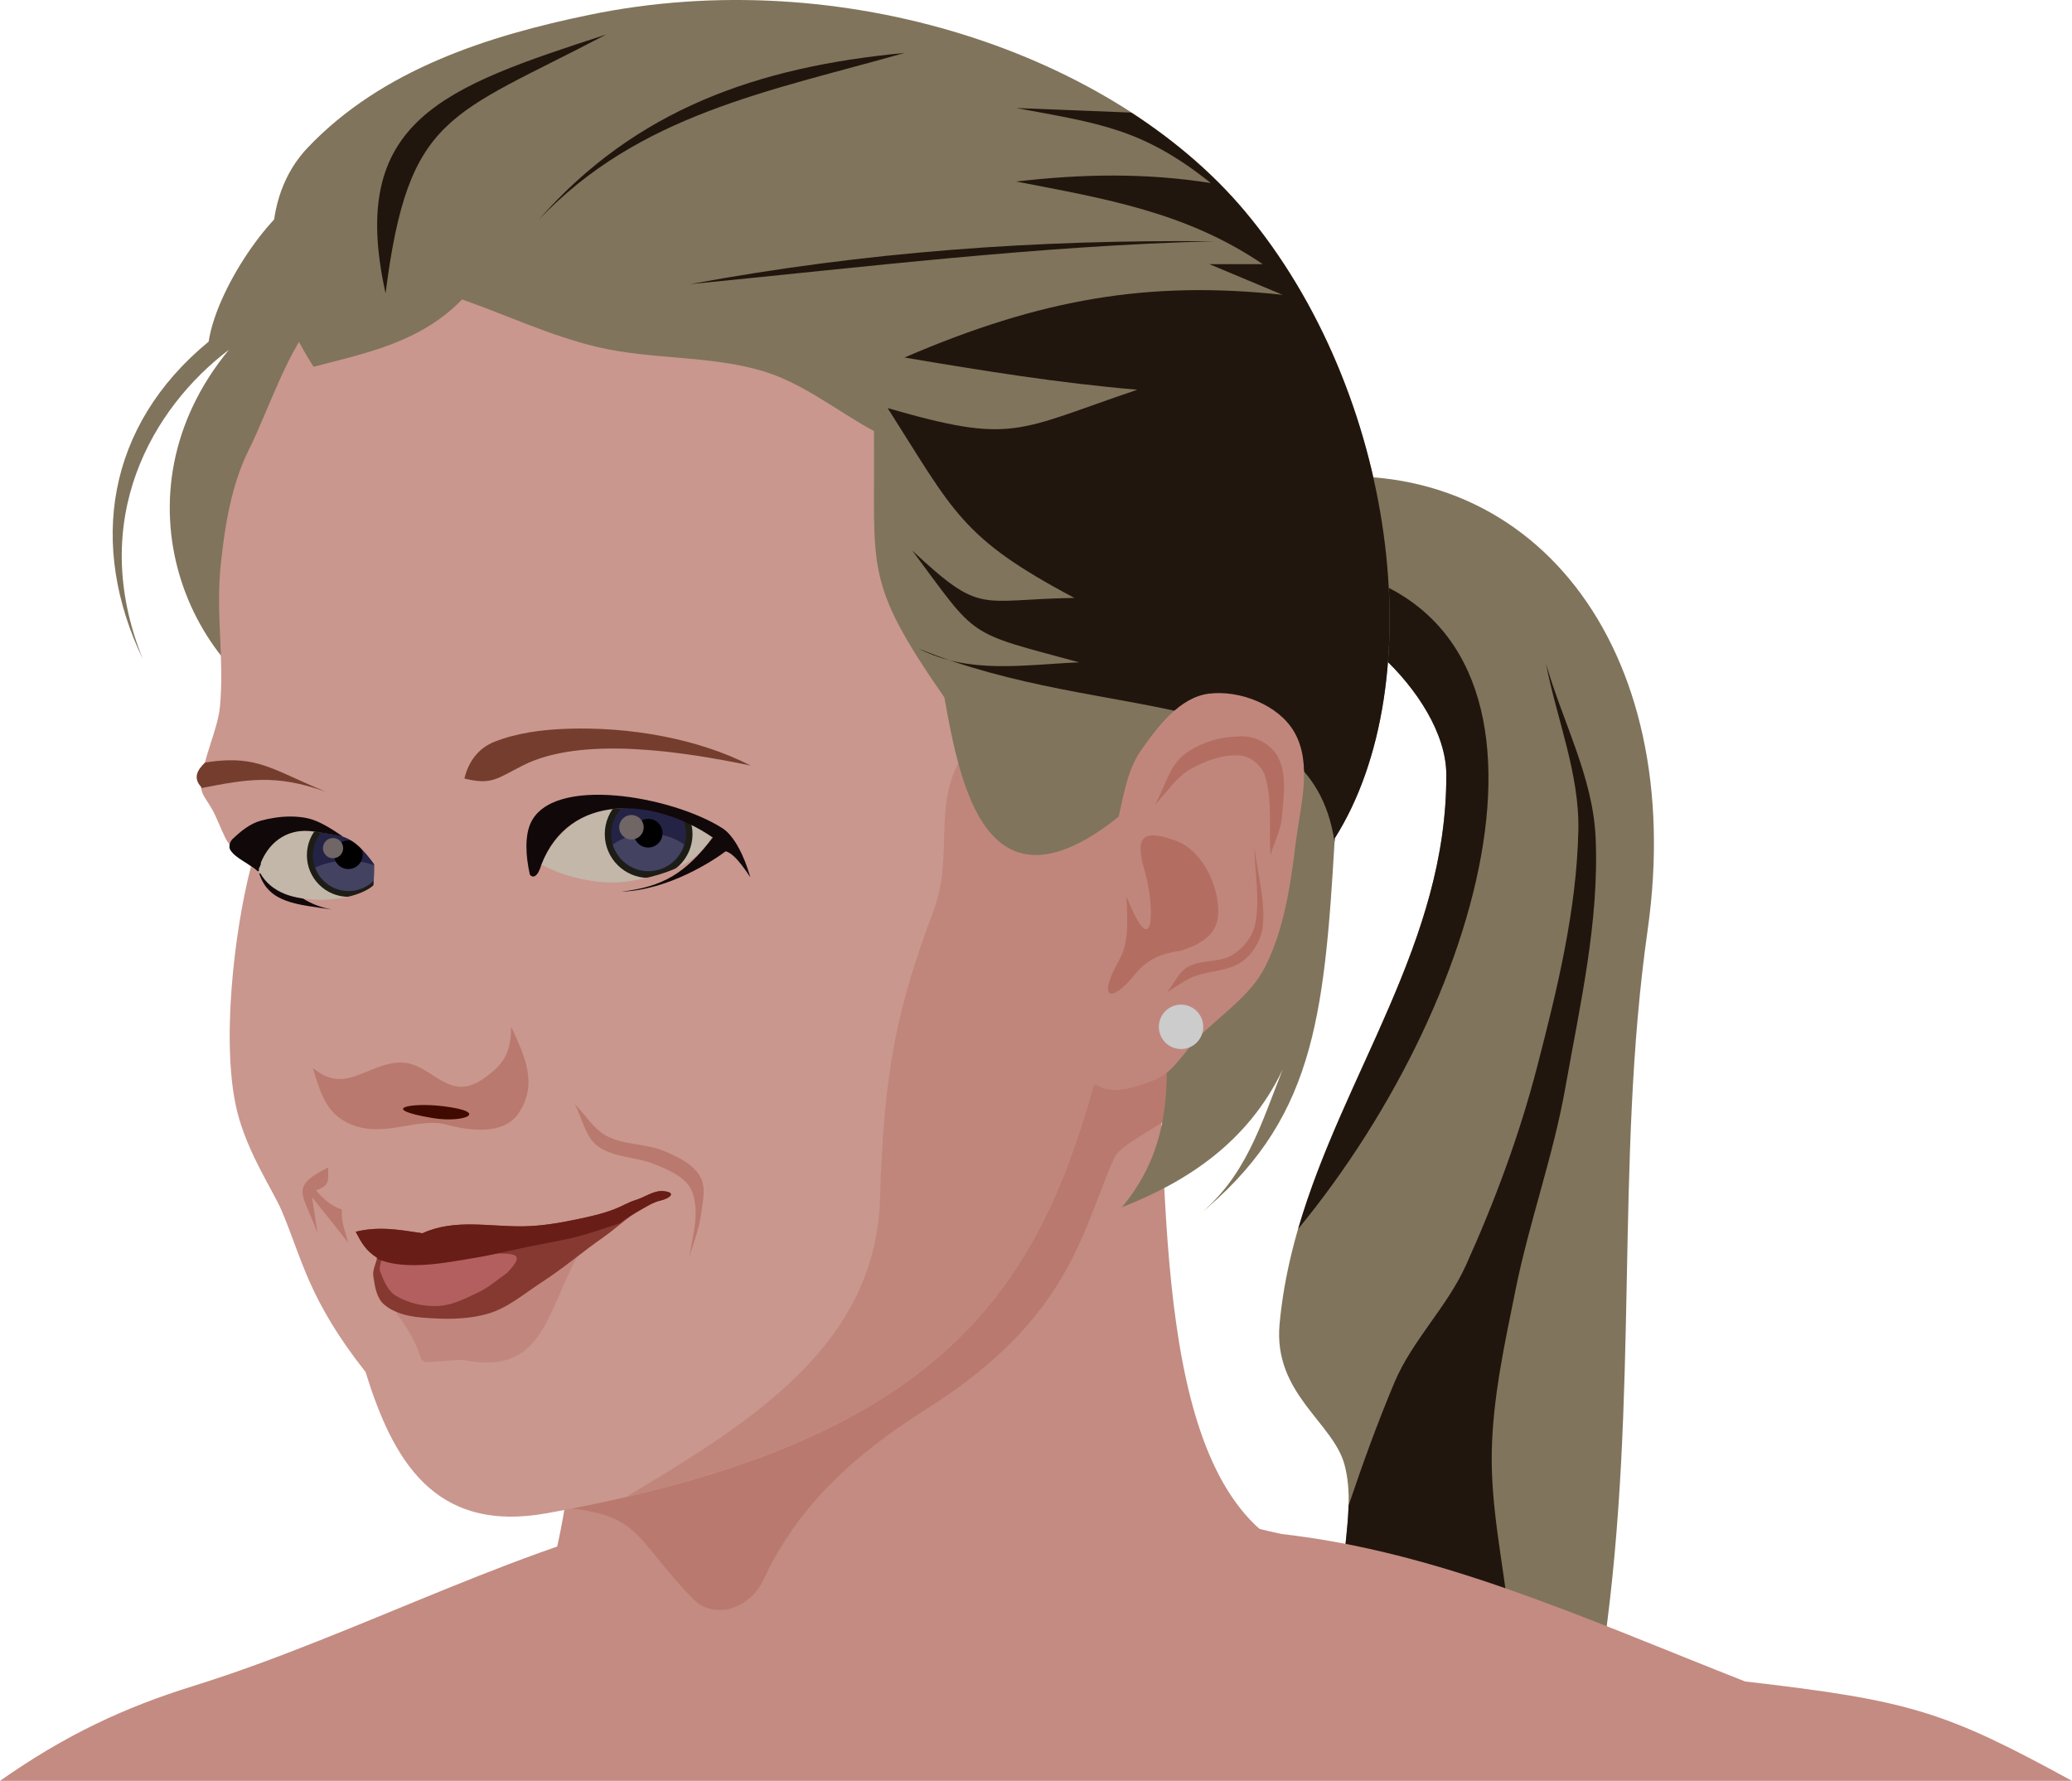
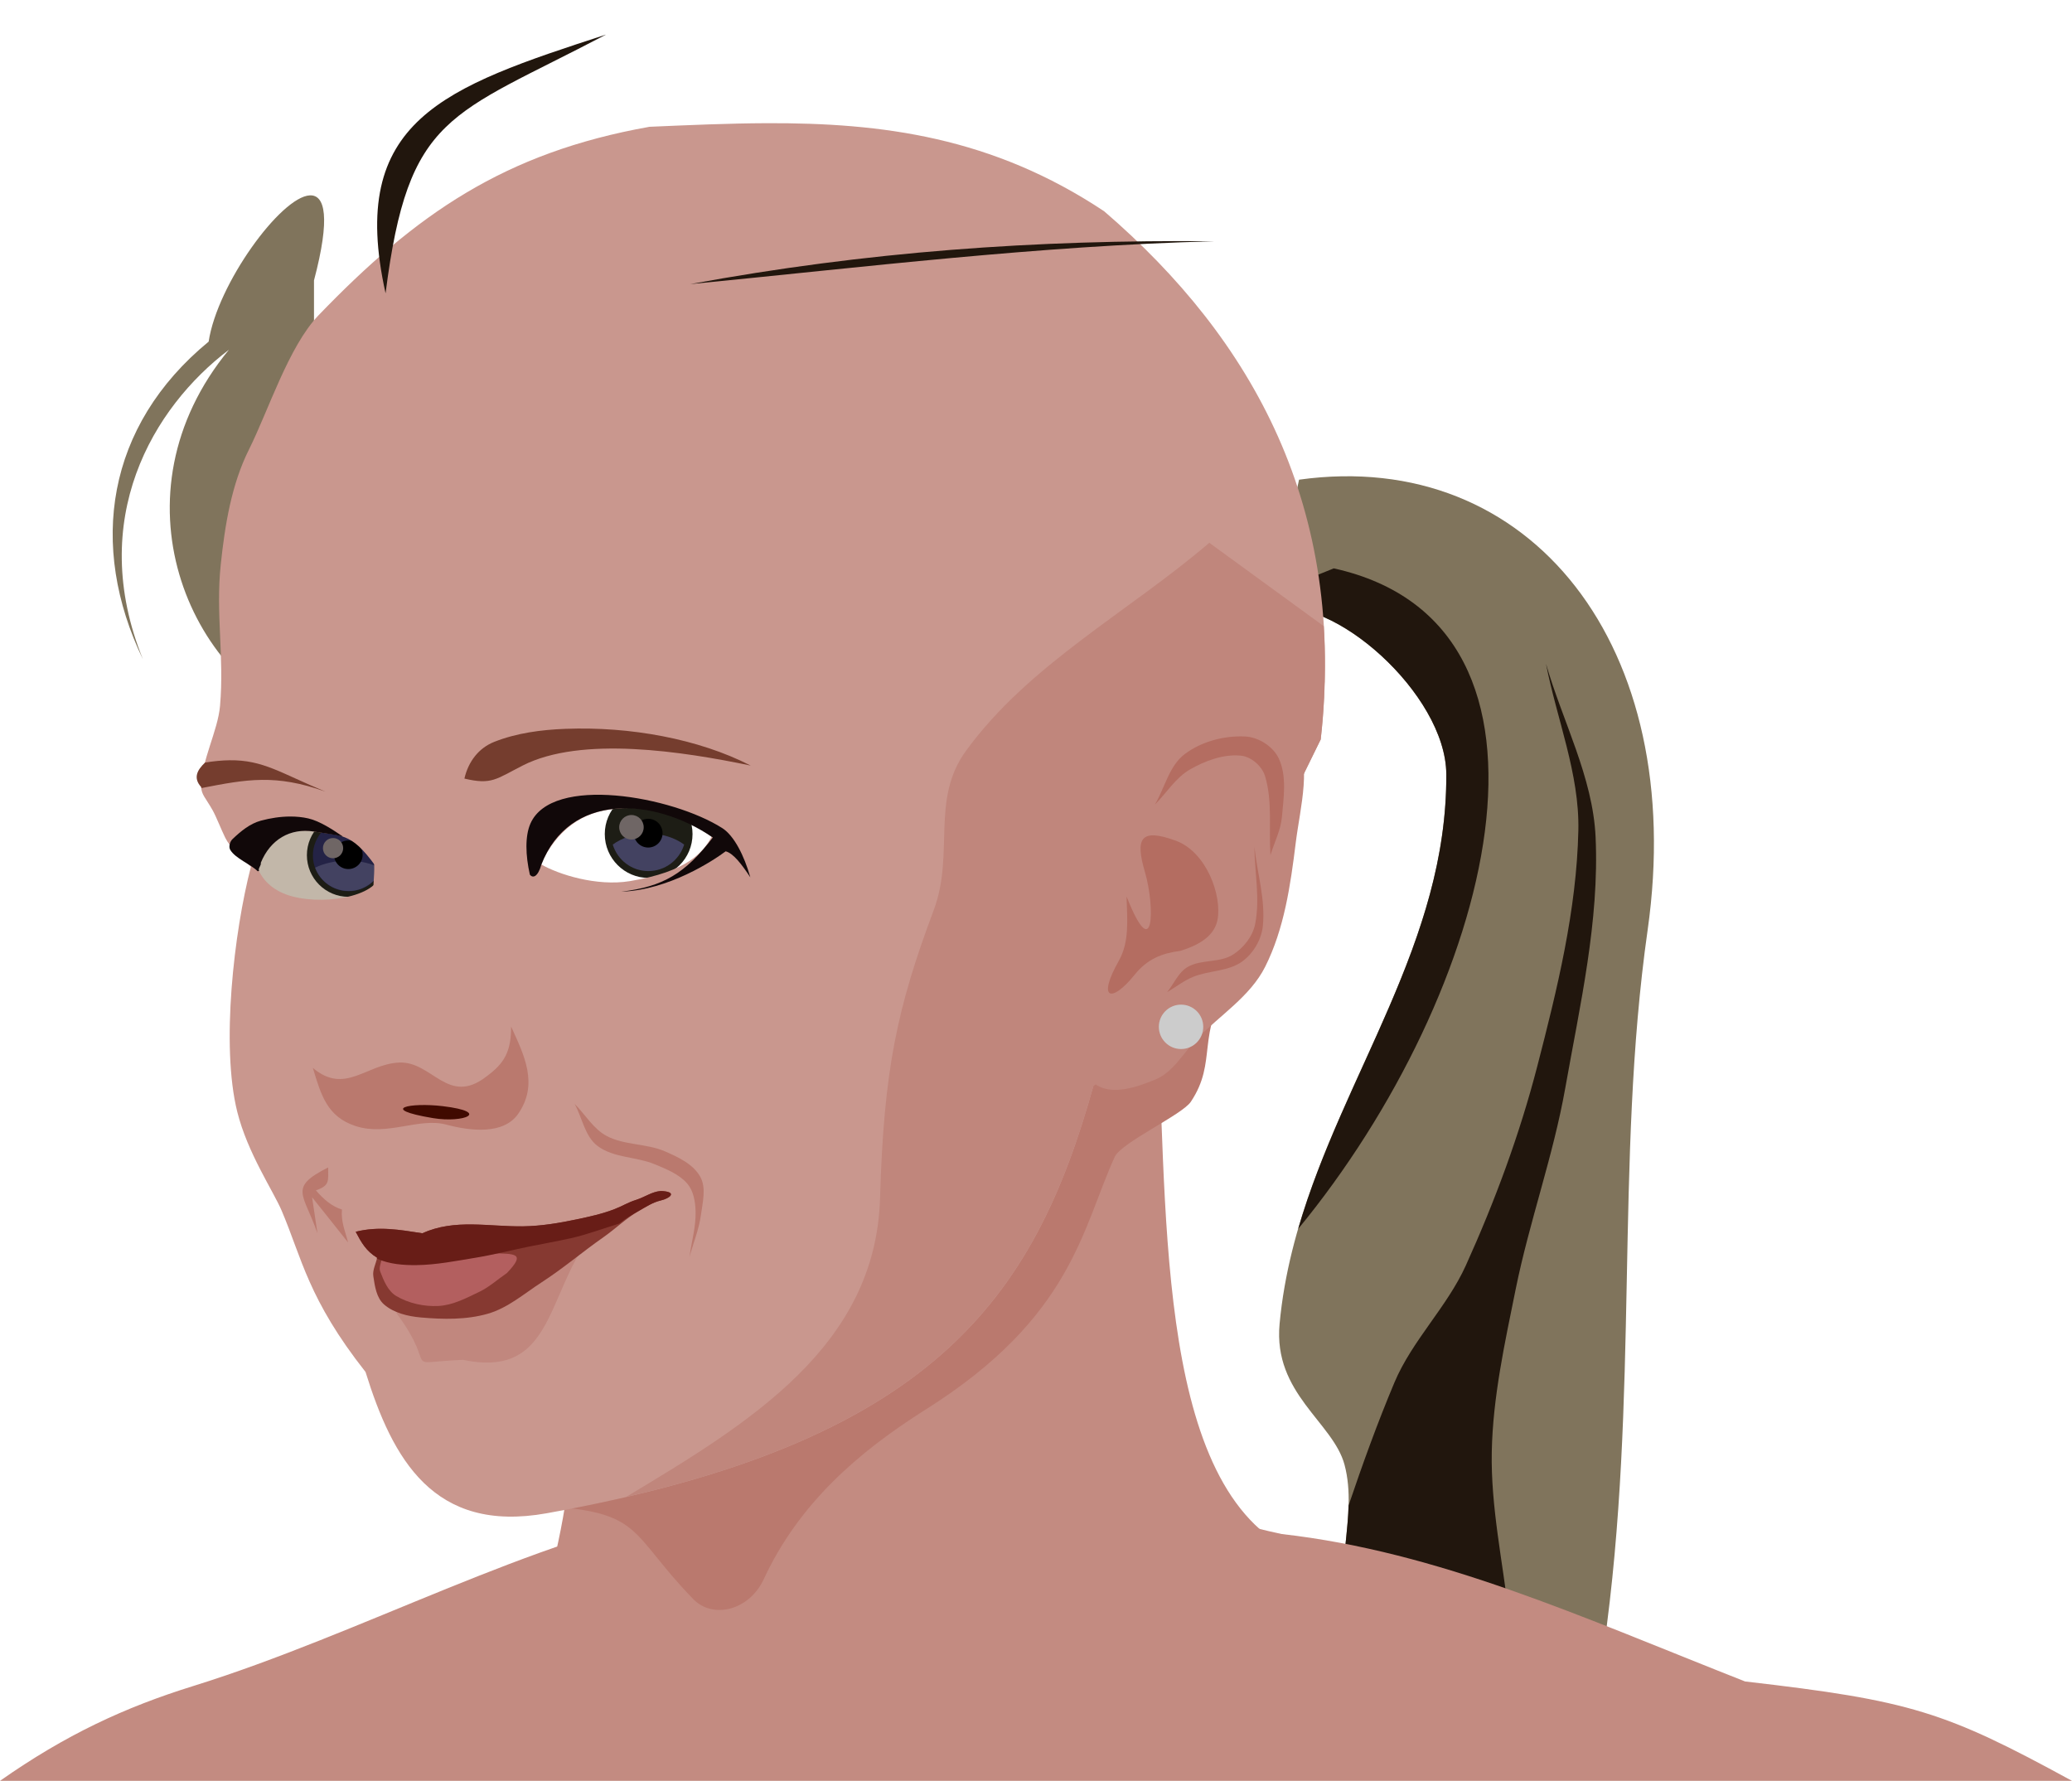
<svg xmlns="http://www.w3.org/2000/svg" xmlns:ns1="http://www.inkscape.org/namespaces/inkscape" xmlns:ns2="http://sodipodi.sourceforge.net/DTD/sodipodi-0.dtd" width="1000" height="859.525" id="svg2" version="1.1" ns1:version="0.48.0 r9654" ns2:docname="Beauty Sly.svg">
  <defs id="defs4" />
  <ns2:namedview id="base" pagecolor="#ffffff" bordercolor="#666666" borderopacity="1.0" ns1:pageopacity="0.0" ns1:pageshadow="2" ns1:zoom="0.35" ns1:cx="99.019031" ns1:cy="528.35871" ns1:document-units="px" ns1:current-layer="layer1" showgrid="false" ns1:window-width="1920" ns1:window-height="1028" ns1:window-x="-8" ns1:window-y="-8" ns1:window-maximized="1" fit-margin-top="0" fit-margin-left="0" fit-margin-right="0" fit-margin-bottom="0" />
  <g ns1:label="Layer 1" ns1:groupmode="layer" id="layer1" transform="translate(-184.643,126.449)">
    <path style="fill:#80745c;fill-opacity:1;stroke:none" d="m 798.018,167.768 c 29.258,-8.011 84.414,40.728 84.64,79.415 0.566,96.983 -71.544,168.839 -80.46,265.413 -3.1,33.579 25.848,47.377 31.348,67.921 6.758,25.244 -6.458,53.675 2.09,78.37 l 122.978,10.403 C 976.009,547.357 963.857,434.806 979.836,322.418 999.252,185.862 923.62,89.469 811.602,105.072" id="path3761" ns1:connector-curvature="0" ns2:nodetypes="csssccsc" />
    <path style="fill:#21160d;fill-opacity:1;stroke:none" d="m 828.36,147.874 -28.527,11.52 -1.829,8.412 c 29.258,-8.011 84.44,40.676 84.666,79.363 0.472,81.009 -49.743,144.532 -71.499,219.527 93.531,-113.594 140.998,-291.368 17.189,-318.822 z" id="path3763" ns1:connector-curvature="0" />
    <path style="fill:#21160d;fill-opacity:1;stroke:none" d="m 930.764,193.864 c 5.225,26.82 16.222,53.142 15.635,80.46 -0.829,38.529 -10.188,76.614 -19.841,113.924 -8.527,32.959 -20.446,65.073 -34.47,96.095 -9.08,20.086 -25.925,36.185 -34.47,56.505 -8.193,19.484 -15.352,39.311 -22.126,59.339 -0.511,19.721 -6.199,40.262 0.183,58.699 l 77.26,-5.212 c -3.018,-26.446 -8.849,-52.841 -8.32,-79.454 0.524,-26.398 6.283,-52.479 11.52,-78.357 6.619,-32.706 18.138,-64.334 23.955,-97.192 7.094,-40.074 16.496,-80.492 14.629,-121.147 -1.33,-28.963 -15.944,-55.795 -23.955,-83.66 z" id="path3765" ns1:connector-curvature="0" ns2:nodetypes="csssscccssssc" />
-     <path ns2:type="arc" style="fill:#c2b7a9;fill-opacity:1;stroke:none" id="path3773" ns2:cx="291.60715" ns2:cy="576.82648" ns2:rx="18.839285" ns2:ry="18.839285" d="m 310.446,576.826 c 0,10.405 -8.435,18.839 -18.839,18.839 -10.405,0 -18.839,-8.435 -18.839,-18.839 0,-10.405 8.435,-18.839 18.839,-18.839 10.405,0 18.839,8.435 18.839,18.839 z" transform="matrix(3.036,0,0,3.036,-387.68,-1475.248)" />
    <path transform="matrix(1.124,0,0,1.124,169.933,-372.238)" d="m 310.446,576.826 c 0,10.405 -8.435,18.839 -18.839,18.839 -10.405,0 -18.839,-8.435 -18.839,-18.839 0,-10.405 8.435,-18.839 18.839,-18.839 10.405,0 18.839,8.435 18.839,18.839 z" ns2:ry="18.839285" ns2:rx="18.839285" ns2:cy="576.82648" ns2:cx="291.60715" id="path3775" style="fill:#1d1d15;fill-opacity:1;stroke:none" ns2:type="arc" />
-     <path ns2:type="arc" style="fill:#242346;fill-opacity:1;stroke:none" id="path3777" ns2:cx="291.60715" ns2:cy="576.82648" ns2:rx="18.839285" ns2:ry="18.839285" d="m 310.446,576.826 c 0,10.405 -8.435,18.839 -18.839,18.839 -10.405,0 -18.839,-8.435 -18.839,-18.839 0,-10.405 8.435,-18.839 18.839,-18.839 10.405,0 18.839,8.435 18.839,18.839 z" transform="matrix(0.959,0,0,0.959,218.039,-277.078)" />
    <path style="fill:#434261;fill-opacity:1;stroke:none" d="m 497.561,275.878 c -6.727,0 -12.766,2.06 -17.189,5.303 2.261,7.395 9.054,12.8 17.189,12.8 8.135,0 15.02,-5.405 17.281,-12.8 -4.423,-3.243 -10.554,-5.303 -17.281,-5.303 z" id="path3783" ns1:connector-curvature="0" />
    <path transform="matrix(0.368,0,0,0.368,390.169,63.41)" d="m 310.446,576.826 c 0,10.405 -8.435,18.839 -18.839,18.839 -10.405,0 -18.839,-8.435 -18.839,-18.839 0,-10.405 8.435,-18.839 18.839,-18.839 10.405,0 18.839,8.435 18.839,18.839 z" ns2:ry="18.839285" ns2:rx="18.839285" ns2:cy="576.82648" ns2:cx="291.60715" id="path3779" style="fill:#000000;stroke:none" ns2:type="arc" />
    <path ns2:type="arc" style="fill:#6f6665;fill-opacity:1;stroke:none" id="path3781" ns2:cx="291.60715" ns2:cy="576.82648" ns2:rx="18.839285" ns2:ry="18.839285" d="m 310.446,576.826 c 0,10.405 -8.435,18.839 -18.839,18.839 -10.405,0 -18.839,-8.435 -18.839,-18.839 0,-10.405 8.435,-18.839 18.839,-18.839 10.405,0 18.839,8.435 18.839,18.839 z" transform="matrix(0.314,0,0,0.314,397.83,91.709)" />
    <path ns2:type="arc" style="fill:#c2b7a9;fill-opacity:1;stroke:none" id="path3788" ns2:cx="242.14285" ns2:cy="580.39789" ns2:rx="15.446428" ns2:ry="15.446428" d="m 257.589,580.398 c 0,8.531 -6.916,15.446 -15.446,15.446 -8.531,0 -15.446,-6.916 -15.446,-15.446 0,-8.531 6.916,-15.446 15.446,-15.446 8.531,0 15.446,6.916 15.446,15.446 z" transform="matrix(2.926,0,0,2.926,-355.587,-1411.766)" />
    <path d="m 257.589,580.398 c 0,8.531 -6.916,15.446 -15.446,15.446 -8.531,0 -15.446,-6.916 -15.446,-15.446 0,-8.531 6.916,-15.446 15.446,-15.446 8.531,0 15.446,6.916 15.446,15.446 z" ns2:ry="15.446428" ns2:rx="15.446428" ns2:cy="580.39789" ns2:cx="242.14285" id="path3790" style="fill:#1d1d15;fill-opacity:1;stroke:none" ns2:type="arc" transform="matrix(1.301,0,0,1.301,37.824,-468.79)" />
    <path transform="matrix(1.117,0,0,1.117,82.437,-361.855)" ns2:type="arc" style="fill:#242346;fill-opacity:1;stroke:none" id="path3792" ns2:cx="242.14285" ns2:cy="580.39789" ns2:rx="15.446428" ns2:ry="15.446428" d="m 257.589,580.398 c 0,8.531 -6.916,15.446 -15.446,15.446 -8.531,0 -15.446,-6.916 -15.446,-15.446 0,-8.531 6.916,-15.446 15.446,-15.446 8.531,0 15.446,6.916 15.446,15.446 z" />
    <path style="fill:#434261;fill-opacity:1;stroke:none" d="m 352.368,288.953 c -5.858,0 -11.264,1.258 -15.635,3.383 2.434,6.576 8.761,11.246 16.183,11.246 7.248,0 13.355,-4.456 15.909,-10.789 -4.508,-2.381 -10.22,-3.84 -16.458,-3.84 z" id="path3798" ns1:connector-curvature="0" />
    <path d="m 257.589,580.398 c 0,8.531 -6.916,15.446 -15.446,15.446 -8.531,0 -15.446,-6.916 -15.446,-15.446 0,-8.531 6.916,-15.446 15.446,-15.446 8.531,0 15.446,6.916 15.446,15.446 z" ns2:ry="15.446428" ns2:rx="15.446428" ns2:cy="580.39789" ns2:cx="242.14285" id="path3794" style="fill:#000000;stroke:none" ns2:type="arc" transform="matrix(0.447,0,0,0.447,244.526,26.659)" />
    <path transform="matrix(0.316,0,0,0.316,268.867,99.504)" ns2:type="arc" style="fill:#6f6665;fill-opacity:1;stroke:none" id="path3796" ns2:cx="242.14285" ns2:cy="580.39789" ns2:rx="15.446428" ns2:ry="15.446428" d="m 257.589,580.398 c 0,8.531 -6.916,15.446 -15.446,15.446 -8.531,0 -15.446,-6.916 -15.446,-15.446 0,-8.531 6.916,-15.446 15.446,-15.446 8.531,0 15.446,6.916 15.446,15.446 z" />
    <path style="fill:#c38b81;fill-opacity:1;stroke:none" d="m 278.021,687.274 c 80.6,-25.044 165.416,-71.953 238.91,-84.292 63.264,-10.621 121.917,-13.947 185.998,-10.972 34.192,1.587 66.822,14.881 100.314,21.944 75.915,8.609 144.128,39.823 223.624,71.16 79.964,9.202 96.505,14.503 157.776,47.962 l -1000,0 c 31.682,-22.222 60.009,-35.434 93.378,-45.802 z" id="path3803" ns1:connector-curvature="0" ns2:nodetypes="sssccccs" />
    <path style="fill:#c38b81;fill-opacity:1;stroke:none" d="m 438.039,674.038 c 50.883,-145.07 5.607,-209.015 -18.286,-263.845 l 322.884,-54.336 c 5.972,95.138 -1.898,232.222 64.525,265.674 -162.68,135.385 -283.308,119.455 -369.122,52.508 z" id="path3805" ns1:connector-curvature="0" ns2:nodetypes="ccccc" />
    <path style="fill:#ba796e;fill-opacity:1;stroke:none" d="m 445.357,600.305 c 50.329,2.836 42.225,12.479 73.888,45.072 9.43,9.707 26.951,5.545 33.988,-9.605 16.976,-36.547 45.567,-61.377 78.321,-82.016 70.465,-44.401 75.237,-86.961 91.06,-121.792 3.168,-6.973 32.542,-20.336 36.753,-26.639 13.095,-19.602 2.196,-32.189 19.224,-58.455 L 688.448,331.353 c 0,0 -116.004,101.965 -118.221,105.66" id="path3892" ns1:connector-curvature="0" ns2:nodetypes="csssssccc" />
    <path style="fill:#80745c;fill-opacity:1;stroke:none" d="M 334.173,-32.155 C 320.207,-31.481 289.518,10.647 285.348,38.43 235.93,79.071 227.239,136.83 253.621,191.761 226.291,124.195 258.47,70.135 295.131,42.362 237.609,112.188 275.04,201.196 336.184,223.122 l 0,-214.224 c 8.056,-30.447 5.304,-41.406 -2.011,-41.053 z" id="path3807" ns1:connector-curvature="0" ns2:nodetypes="scccccs" />
    <path style="fill:#c9978e;fill-opacity:1;stroke:none" d="m 554.706,-66.991 c -18.547,0.073 -37.405,0.91 -56.596,1.737 -70.063,12.453 -112.789,42.221 -159.822,91.066 -14.383,15.074 -24.146,46.007 -33.464,64.642 -8.501,17.001 -11.609,36.507 -13.623,55.408 -2.547,23.898 1.726,44.449 -0.366,68.391 -1.066,12.204 -9.036,26.27 -9.052,39.224 -0.002,3.475 2.15,5.247 5.486,11.155 1.744,3.088 4.239,9.569 6.126,13.349 2.329,4.666 7.243,8.732 12.343,13.898 -8.136,31.329 -14.568,86.377 -6.583,118.312 4.966,19.863 17.341,38.13 21.395,47.636 9.815,23.014 12.744,42.662 40.504,77.9 13.041,41.992 32.799,78.016 87.409,68.208 C 634.226,570.572 683.55,500.998 712.334,397.665 764.131,351.649 793.441,288.611 822.051,230.436 834.573,118.845 789.535,37.497 717.545,-24.475 663.564,-60.362 610.348,-67.209 554.706,-66.991 z M 489.058,263.535 c 14.601,0.165 28.182,5.617 39.041,13.898 -4.056,7.246 -11.323,16.769 -39.498,21.395 -15.987,2.625 -34.4,-3.203 -42.881,-8.137 5.782,-12.818 15.678,-22.458 28.435,-25.509 5.022,-1.201 10.036,-1.701 14.903,-1.646 z m -157.354,10.972 c 1.417,-0.011 2.878,0.147 4.297,0.366 14.975,2.303 18.876,0.541 32.184,19.932 -0.749,11.931 -29.777,16.299 -45.533,10.423 -7.9,-2.946 -12.937,-8.662 -14.355,-15.269 4.018,-9.802 13.484,-15.38 23.406,-15.452 z" id="path3809" ns1:connector-curvature="0" ns2:nodetypes="sccssscsscsscscccsscscsssscscs" />
    <path style="fill:#c0867c;fill-opacity:1;stroke:none" d="m 768.29,135.53 c -39.161,33.496 -87.21,58.786 -117.49,100.483 -17.143,23.607 -5.302,49.575 -15.543,76.894 -17.727,47.288 -24.075,77.218 -25.875,138.885 -2.086,71.444 -62.861,108.447 -122.61,144.279 154.443,-35.806 198.87,-102.582 225.562,-198.406 29.136,-25.884 51.162,-57.117 69.945,-89.877 2.087,-3.64 4.113,-7.3 6.126,-10.972 12.075,-22.029 22.918,-44.564 33.647,-66.379 0.39,-3.476 0.73,-6.917 1.006,-10.332 0.105,-1.286 0.185,-2.562 0.274,-3.84 0.148,-2.148 0.262,-4.276 0.366,-6.4 0.009,-0.184 -0.009,-0.365 0,-0.549 0.087,-1.842 0.128,-3.661 0.183,-5.486 0.015,-0.455 0.079,-0.917 0.091,-1.371 10e-4,-0.061 -0.001,-0.121 0,-0.183 0.055,-2.214 0.083,-4.394 0.091,-6.583 0.026,-6.75 -0.144,-13.41 -0.549,-19.932 l -55.225,-40.23 z" id="path3884" ns1:connector-curvature="0" />
-     <path style="fill:#80745c;fill-opacity:1;stroke:none" d="M 336.003,50.579 C 308.861,8.969 311.284,-32.146 333.048,-55.08 c 35.997,-37.932 87.352,-54.142 136.12,-64.218 122.471,-25.303 252.547,18.973 316.074,94.512 73.753,87.698 90.992,227.961 43.594,302.94 -5.125,88.655 -10.478,136.986 -66.499,182.503 23.541,-18.866 30.61,-43.798 41.377,-70.932 -16.878,35.418 -46.659,54.343 -77.582,66.499 31.033,-37.366 20.089,-77.65 18.472,-125.609 l 5.172,-84.971 -24.383,21.427 C 660.699,319.306 648.086,252.752 640.421,210.177 600.865,152.977 607.116,149.236 606.433,81.612 588.7,72.007 572.53,58.66 553.234,52.796 527.272,44.907 499.089,47.271 472.696,40.974 450.344,35.641 429.348,25.704 407.675,18.069 387.499,38.879 361.008,44.021 336.003,50.579 z" id="path3811" ns1:connector-curvature="0" ns2:nodetypes="cssscccccccccsscc" />
    <path style="fill:#21160d;fill-opacity:1;stroke:none" d="m 477.129,-109.757 c -78.102,25.409 -124.993,41.195 -106.399,124.87 11.031,-86.929 30.895,-85.212 106.399,-124.87 z" id="path3813" ns1:connector-curvature="0" ns2:nodetypes="ccc" />
-     <path style="fill:#21160d;fill-opacity:1;stroke:none" d="m 621.21,-100.891 c -71.106,6.685 -129.9,27.309 -176.592,80.538 48.413,-50.929 111.204,-61.995 176.592,-80.538 z" id="path3815" ns1:connector-curvature="0" ns2:nodetypes="ccc" />
+     <path style="fill:#21160d;fill-opacity:1;stroke:none" d="m 621.21,-100.891 z" id="path3815" ns1:connector-curvature="0" ns2:nodetypes="ccc" />
    <path style="fill:#21160d;fill-opacity:1;stroke:none" d="M 517.767,10.68 C 602.722,-5 684.294,-10.813 770.464,-10.009 685.898,-7.817 601.891,2.447 517.767,10.68 z" id="path3817" ns1:connector-curvature="0" ns2:nodetypes="ccc" />
-     <path style="fill:#21160d;fill-opacity:1;stroke:none" d="m 675.121,-74.305 c 39.995,7.428 60.913,9.887 93.9,36.207 -31.412,-4.96 -62.038,-4.449 -93.9,-0.731 42.785,8.265 81.989,14.761 118.952,39.864 l -25.784,0 35.384,14.812 C 739.157,8.849 686.852,17.771 621.176,46.11 c 37.3,6.312 74.628,12.348 112.369,15.543 -58.727,19.803 -59.409,26.49 -120.507,8.869 31.991,50.12 35.361,62.608 90.152,91.614 -46.271,0.68 -44.512,8.681 -78.265,-22.858 32.094,43.074 25.328,38.968 80.551,53.945 -27.025,1.142 -52.708,5.944 -77.625,-6.675 91.328,37.5 189.385,15.592 200.875,93.352 0.035,-0.591 0.057,-1.143 0.091,-1.737 47.398,-74.979 30.14,-215.215 -43.613,-302.913 -14.864,-17.675 -33.384,-33.601 -54.585,-47.362 -17.954,-0.733 -37.518,-1.461 -55.499,-2.194 z" id="path3819" ns1:connector-curvature="0" ns2:nodetypes="cccccccccccccccscc" />
    <path style="fill:#c0867c;fill-opacity:1;stroke:none" d="m 706.92,388.247 c 6.44,16.341 22.287,11.772 35.466,6.28 8.601,-3.584 13.453,-12.901 19.95,-19.58 11.116,-11.426 25.707,-20.491 32.88,-34.727 9.247,-18.351 12.253,-39.456 14.778,-59.849 2.194,-17.723 8.215,-38.118 -0.739,-53.569 -7.517,-12.971 -26.123,-20.258 -41.008,-18.472 -14.152,1.698 -24.679,15.681 -32.88,27.338 -7.305,10.383 -8.65,23.912 -11.822,36.205 -1.771,6.863 1.075,15.228 -2.955,21.058 -2.951,4.269 -11.11,9.069 -13.728,16.975 -5.059,15.278 -5.35,44.692 4.122,63.563 -1.355,4.926 -5.937,10.025 -4.064,14.778 z" id="path3824" ns1:connector-curvature="0" ns2:nodetypes="ssssssssssscs" />
    <path style="fill:#b46d61;fill-opacity:1;stroke:none" d="m 728.348,306.231 c 0.288,11.123 1.505,21.763 -3.739,31.051 -10.596,18.769 -3.593,20.686 7.726,6.628 6.026,-7.485 13.174,-10.304 21.824,-11.399 11.657,-3.446 16.904,-8.785 18.09,-15.049 2.198,-11.603 -5.251,-32.771 -20.256,-38.2 -16.816,-6.084 -19.592,-1.251 -14.778,15.147 4.837,16.475 4.604,45.964 -8.867,11.822 z" id="path3826" ns1:connector-curvature="0" ns2:nodetypes="csscsssc" />
    <path style="fill:#b46d61;fill-opacity:1;stroke:none" d="m 742.017,261.899 c 4.803,-8.128 6.871,-18.698 14.408,-24.383 8.09,-6.101 19.065,-8.991 29.186,-8.497 6.482,0.316 13.557,4.812 16.255,10.714 3.897,8.524 2.293,18.741 1.478,28.077 -0.559,6.404 -3.694,12.315 -5.542,18.472 -0.862,-12.684 1.067,-25.875 -2.586,-38.052 -1.482,-4.939 -6.688,-9.503 -11.822,-9.975 -8.389,-0.77 -17.068,2.47 -24.383,6.65 -6.956,3.975 -11.329,11.329 -16.994,16.994 z" id="path3828" ns1:connector-curvature="0" ns2:nodetypes="csssscsssc" />
    <path style="fill:#b46d61;fill-opacity:1;stroke:none" d="m 747.928,352.411 c 3.325,-4.064 5.413,-9.592 9.975,-12.191 6.541,-3.727 15.446,-1.869 21.797,-5.911 5.133,-3.266 9.529,-8.81 10.714,-14.778 2.423,-12.2 -0.246,-24.876 -0.369,-37.313 1.355,12.807 5.43,25.616 4.064,38.422 -0.697,6.531 -4.658,13.138 -9.975,16.994 -6.684,4.848 -15.999,4.268 -23.644,7.389 -4.497,1.836 -8.374,4.926 -12.561,7.389 z" id="path3830" ns1:connector-curvature="0" ns2:nodetypes="cssscsssc" />
    <path ns2:type="arc" style="fill:#cccccc;stroke:none" id="path3832" ns2:cx="379.43854" ns2:cy="608.65265" ns2:rx="3.661803" ns2:ry="3.661803" d="m 383.1,608.653 c 0,2.022 -1.639,3.662 -3.662,3.662 -2.022,0 -3.662,-1.639 -3.662,-3.662 0,-2.022 1.639,-3.662 3.662,-3.662 2.022,0 3.662,1.639 3.662,3.662 z" transform="matrix(2.926,0,0,2.926,-355.587,-1411.766)" />
    <path style="fill:#753d2e;fill-opacity:1;stroke:none" d="m 408.783,249.338 c 1.847,-8.128 6.837,-14.738 14.408,-17.733 10.826,-4.283 22.724,-5.835 34.358,-6.28 31.21,-1.195 64.265,4.835 89.404,17.733 -32.549,-6.775 -81.707,-14.492 -110.093,0 -12.879,6.575 -14.967,9.385 -28.077,6.28 z" id="path3834" ns1:connector-curvature="0" ns2:nodetypes="csscsc" />
    <path style="fill:#110809;fill-opacity:1;stroke:none" d="m 440.37,295.702 c 1.478,1.909 3.879,1.047 5.542,-4.803 13.383,-34.862 54.074,-32.767 82.754,-13.115 -13.241,17.321 -24.009,23.754 -44.136,26.127 22.807,-0.717 44.439,-15.053 50.34,-19.472 3.777,0.96 7.882,6.498 11.899,12.556 -2.958,-10.533 -7.874,-20.148 -13.541,-23.755 -24.216,-15.413 -82.266,-25.826 -92.602,-2.152 -2.635,6.035 -2.381,15.23 -0.255,24.614 z" id="path3838" ns1:connector-curvature="0" ns2:nodetypes="ccccccsscc" />
    <path style="fill:#753d2e;fill-opacity:1;stroke:none" d="m 295.406,240.494 c -3.478,0.044 -7.391,0.403 -11.795,1.097 -3.788,3.612 -5.91,7.416 -1.829,11.886 -1.4e-4,0.166 -0.009,0.298 0,0.457 22.006,-4.288 35.874,-6.846 59.796,1.646 -21.516,-8.91 -29.941,-15.292 -46.173,-15.086 z" id="path3840" ns1:connector-curvature="0" ns2:nodetypes="sccccs" />
    <path style="fill:#110809;fill-opacity:1;stroke:none" d="m 324.847,267.649 c -4.834,-0.002 -9.746,0.754 -14.355,2.011 -5.24,1.429 -9.686,5.128 -13.623,8.869 -1.278,1.214 -1.999,3.696 -1.097,5.212 2.494,4.19 9.809,6.884 13.258,10.332 0.219,-0.072 0.423,-0.111 0.64,-0.183 -0.589,-1.263 1.136,-2.577 0.845,-3.932 4.592,-11.203 14.129,-16.833 25.487,-15.086 5.207,0.801 10.806,1.593 14.19,2.473 -4.821,-3.279 -11.153,-7.494 -16.75,-8.782 -2.794,-0.643 -5.694,-0.912 -8.595,-0.914 z" id="path3847" ns1:connector-curvature="0" ns2:nodetypes="sssscccscss" />
-     <path style="fill:#110809;fill-opacity:1;stroke:none" d="m 310.309,295.078 -0.549,0.091 c 4.672,14.3 18.041,14.832 35.11,17.372 -5.777,-1.091 -10.161,-2.917 -13.989,-5.303 -2.949,-0.426 -5.767,-1.093 -8.229,-2.011 -5.751,-2.145 -9.916,-5.793 -12.343,-10.149 z" id="path3852" ns1:connector-curvature="0" ns2:nodetypes="ccccsc" />
    <path style="fill:#c9978e;fill-opacity:1;stroke:none" d="m 370.745,265.637 -11.429,8.777 c 1.847,4.064 4.663,7.864 5.486,12.252 1.067,5.689 0,11.584 0,17.372 0,6.404 0.953,12.868 0,19.201 -1.16,7.711 -2.938,15.46 -6.309,22.492 -3.868,8.07 -10.896,14.31 -15.086,22.218 -3.503,6.61 -5.186,14.01 -7.772,21.029 2.586,6.896 3.403,14.734 7.772,20.664 2.945,3.996 8.079,6.19 12.892,7.406 7.18,1.814 14.821,1.119 22.218,1.463 3.198,0.149 6.416,0.329 9.6,0 3.988,-0.413 7.801,-2.551 11.795,-2.194 3.238,0.289 5.629,3.844 8.869,4.114 5.922,0.494 12.179,0.183 17.738,-1.92 3.998,-1.513 7.057,-5.067 9.6,-8.503 2.136,-2.886 3.6,-6.401 4.023,-9.966 0.468,-3.944 -0.588,-7.921 -1.463,-11.795 -0.858,-3.799 -2.259,-7.429 -3.657,-11.063 -7.914,-7.004 -25.148,-72.804 -18.835,-104.232 l -19.566,-7.315 z" id="path3861" ns1:connector-curvature="0" ns2:nodetypes="ccssssscsscscssssscccc" />
    <path ns1:connector-curvature="0" id="path3863" d="m 356.322,417.063 c 15.208,4.96 30.473,-4.228 43.594,-0.739 12.174,3.237 27.886,4.902 34.876,-5.262 9.872,-14.354 2.8,-28.298 -3.474,-42.027 -0.009,11.765 -2.97,17.528 -11.822,24.014 -18.755,14.669 -26.245,-7.603 -42.486,-6.65 -15.892,0.933 -25.889,15.615 -41.377,2.586 4.024,13.323 6.967,23.602 20.689,28.077 z" style="fill:#ba796e;fill-opacity:1;stroke:none" ns2:nodetypes="sssccscs" />
    <path style="fill:#400a00;fill-opacity:1;stroke:none" d="m 393.597,413.206 c 14.7,2.459 28.391,-2.921 4.71,-5.767 -15.604,-1.875 -31.514,1.283 -4.71,5.767 z" id="path3865" ns1:connector-curvature="0" ns2:nodetypes="sss" />
    <path style="fill:#ba796e;fill-opacity:1;stroke:none" d="m 343.023,437.013 c -19.404,9.808 -11.788,12.527 -5.172,31.772 l -2.586,-17.364 c 5.821,7.239 11.591,14.519 17.364,21.797 -1.255,-5.16 -3.49,-9.831 -2.956,-15.886 -5.15,-1.605 -9.022,-5.166 -12.561,-9.236 6.77,-2.418 5.911,-4.39 5.911,-11.083 z" id="path3869" ns1:connector-curvature="0" ns2:nodetypes="ccccccc" />
    <path style="fill:#c1877e;fill-opacity:1;stroke:none" d="m 375.903,507.206 c 21.284,28.633 0.708,24.06 32.16,22.663 40.106,8.496 40.317,-25.168 56.875,-52.587 z" id="path3882" ns1:connector-curvature="0" ns2:nodetypes="cccc" />
    <path style="fill:#ba796e;fill-opacity:1;stroke:none" d="m 461.982,406.349 c 3.694,6.773 4.918,15.681 11.083,20.319 7.749,5.83 18.763,5.121 27.708,8.867 5.552,2.325 11.569,4.692 15.516,9.236 3.04,3.499 3.919,8.666 4.064,13.3 0.233,7.451 -1.97,14.778 -2.955,22.166 1.847,-6.773 4.614,-13.36 5.542,-20.319 0.814,-6.105 2.665,-13.113 -0.369,-18.472 -3.435,-6.067 -10.6,-9.414 -16.994,-12.191 -8.876,-3.856 -19.51,-2.887 -28.077,-7.389 -6.475,-3.402 -10.344,-10.344 -15.516,-15.516 z" id="path3871" ns1:connector-curvature="0" ns2:nodetypes="csssscssssc" />
    <path style="fill:#863931;fill-opacity:1;stroke:none" d="m 356.322,468.046 c 11.084,-2.767 21.126,-0.975 32.141,0.739 15.692,-7.117 32.017,-3.078 48.766,-3.325 8.568,-0.127 17.105,-1.563 25.491,-3.325 6.327,-1.329 12.639,-2.716 18.657,-5.08 4.357,-1.712 5.977,-3.009 10.437,-4.433 4.513,-1.442 8.492,-4.617 13.207,-4.156 6.088,0.594 3.166,3.411 -1.57,4.526 -3.64,0.857 -6.913,2.948 -10.16,4.803 -6.352,3.63 -11.459,8.74 -17.456,12.93 -10.221,7.142 -19.271,14.931 -29.74,21.705 -8.387,5.427 -16.269,12.354 -25.861,15.147 -10.422,3.034 -21.698,2.801 -32.511,1.847 -6.247,-0.551 -13.004,-2.162 -17.733,-6.28 -3.674,-3.2 -4.461,-8.85 -5.172,-13.669 -0.441,-2.987 1.231,-5.911 1.847,-8.867 -5.289,-3.244 -7.572,-7.294 -10.344,-12.561 z" id="path3873" ns1:connector-curvature="0" ns2:nodetypes="ccssssssssssssscc" />
    <path style="fill:#b35f5f;fill-opacity:1;stroke:none" d="m 368.883,480.976 c -0.246,2.094 -1.501,4.315 -0.739,6.28 1.704,4.395 3.702,9.421 7.758,11.822 5.989,3.546 13.368,5.155 20.319,4.803 6.962,-0.353 13.481,-3.816 19.765,-6.835 4.834,-2.322 8.867,-6.034 13.3,-9.051 9.43,-9.846 3.731,-9.154 -6.65,-9.605 -7.204,-0.616 -14.408,-1.231 -21.612,-1.847 -7.943,0.493 -15.886,0.985 -23.829,1.478" id="path3880" ns1:connector-curvature="0" ns2:nodetypes="csssscccc" />
    <path style="fill:#681d17;fill-opacity:1;stroke:none" d="m 503.321,448.409 c -3.982,0.319 -7.572,2.944 -11.52,4.206 -4.459,1.424 -6.066,2.768 -10.423,4.48 -6.017,2.364 -12.325,3.7 -18.652,5.029 -8.386,1.762 -16.941,3.165 -25.509,3.292 -16.748,0.248 -33.041,-3.735 -48.733,3.383 -11.015,-1.713 -21.1,-3.499 -32.184,-0.731 2.772,5.267 5.042,9.282 10.332,12.526 -0.032,0.152 -0.055,0.305 -0.091,0.457 l 0.274,0.091 c 5.819,2.56 12.478,3.092 18.835,3.017 9.553,-0.112 19.099,-2.016 28.527,-3.566 8.568,-1.408 16.912,-3.561 25.418,-5.303 6.826,-1.398 13.772,-2.597 20.572,-4.114 7.322,-1.634 16.162,-4.862 23.33,-7.059 3.614,-2.914 5.693,-3.962 9.768,-6.29 3.247,-1.855 6.509,-3.989 10.149,-4.846 4.736,-1.114 7.734,-3.886 1.646,-4.48 -0.589,-0.058 -1.168,-0.137 -1.737,-0.091 z" id="path3875" ns1:connector-curvature="0" ns2:nodetypes="cssscccccccssscsssc" />
  </g>
</svg>